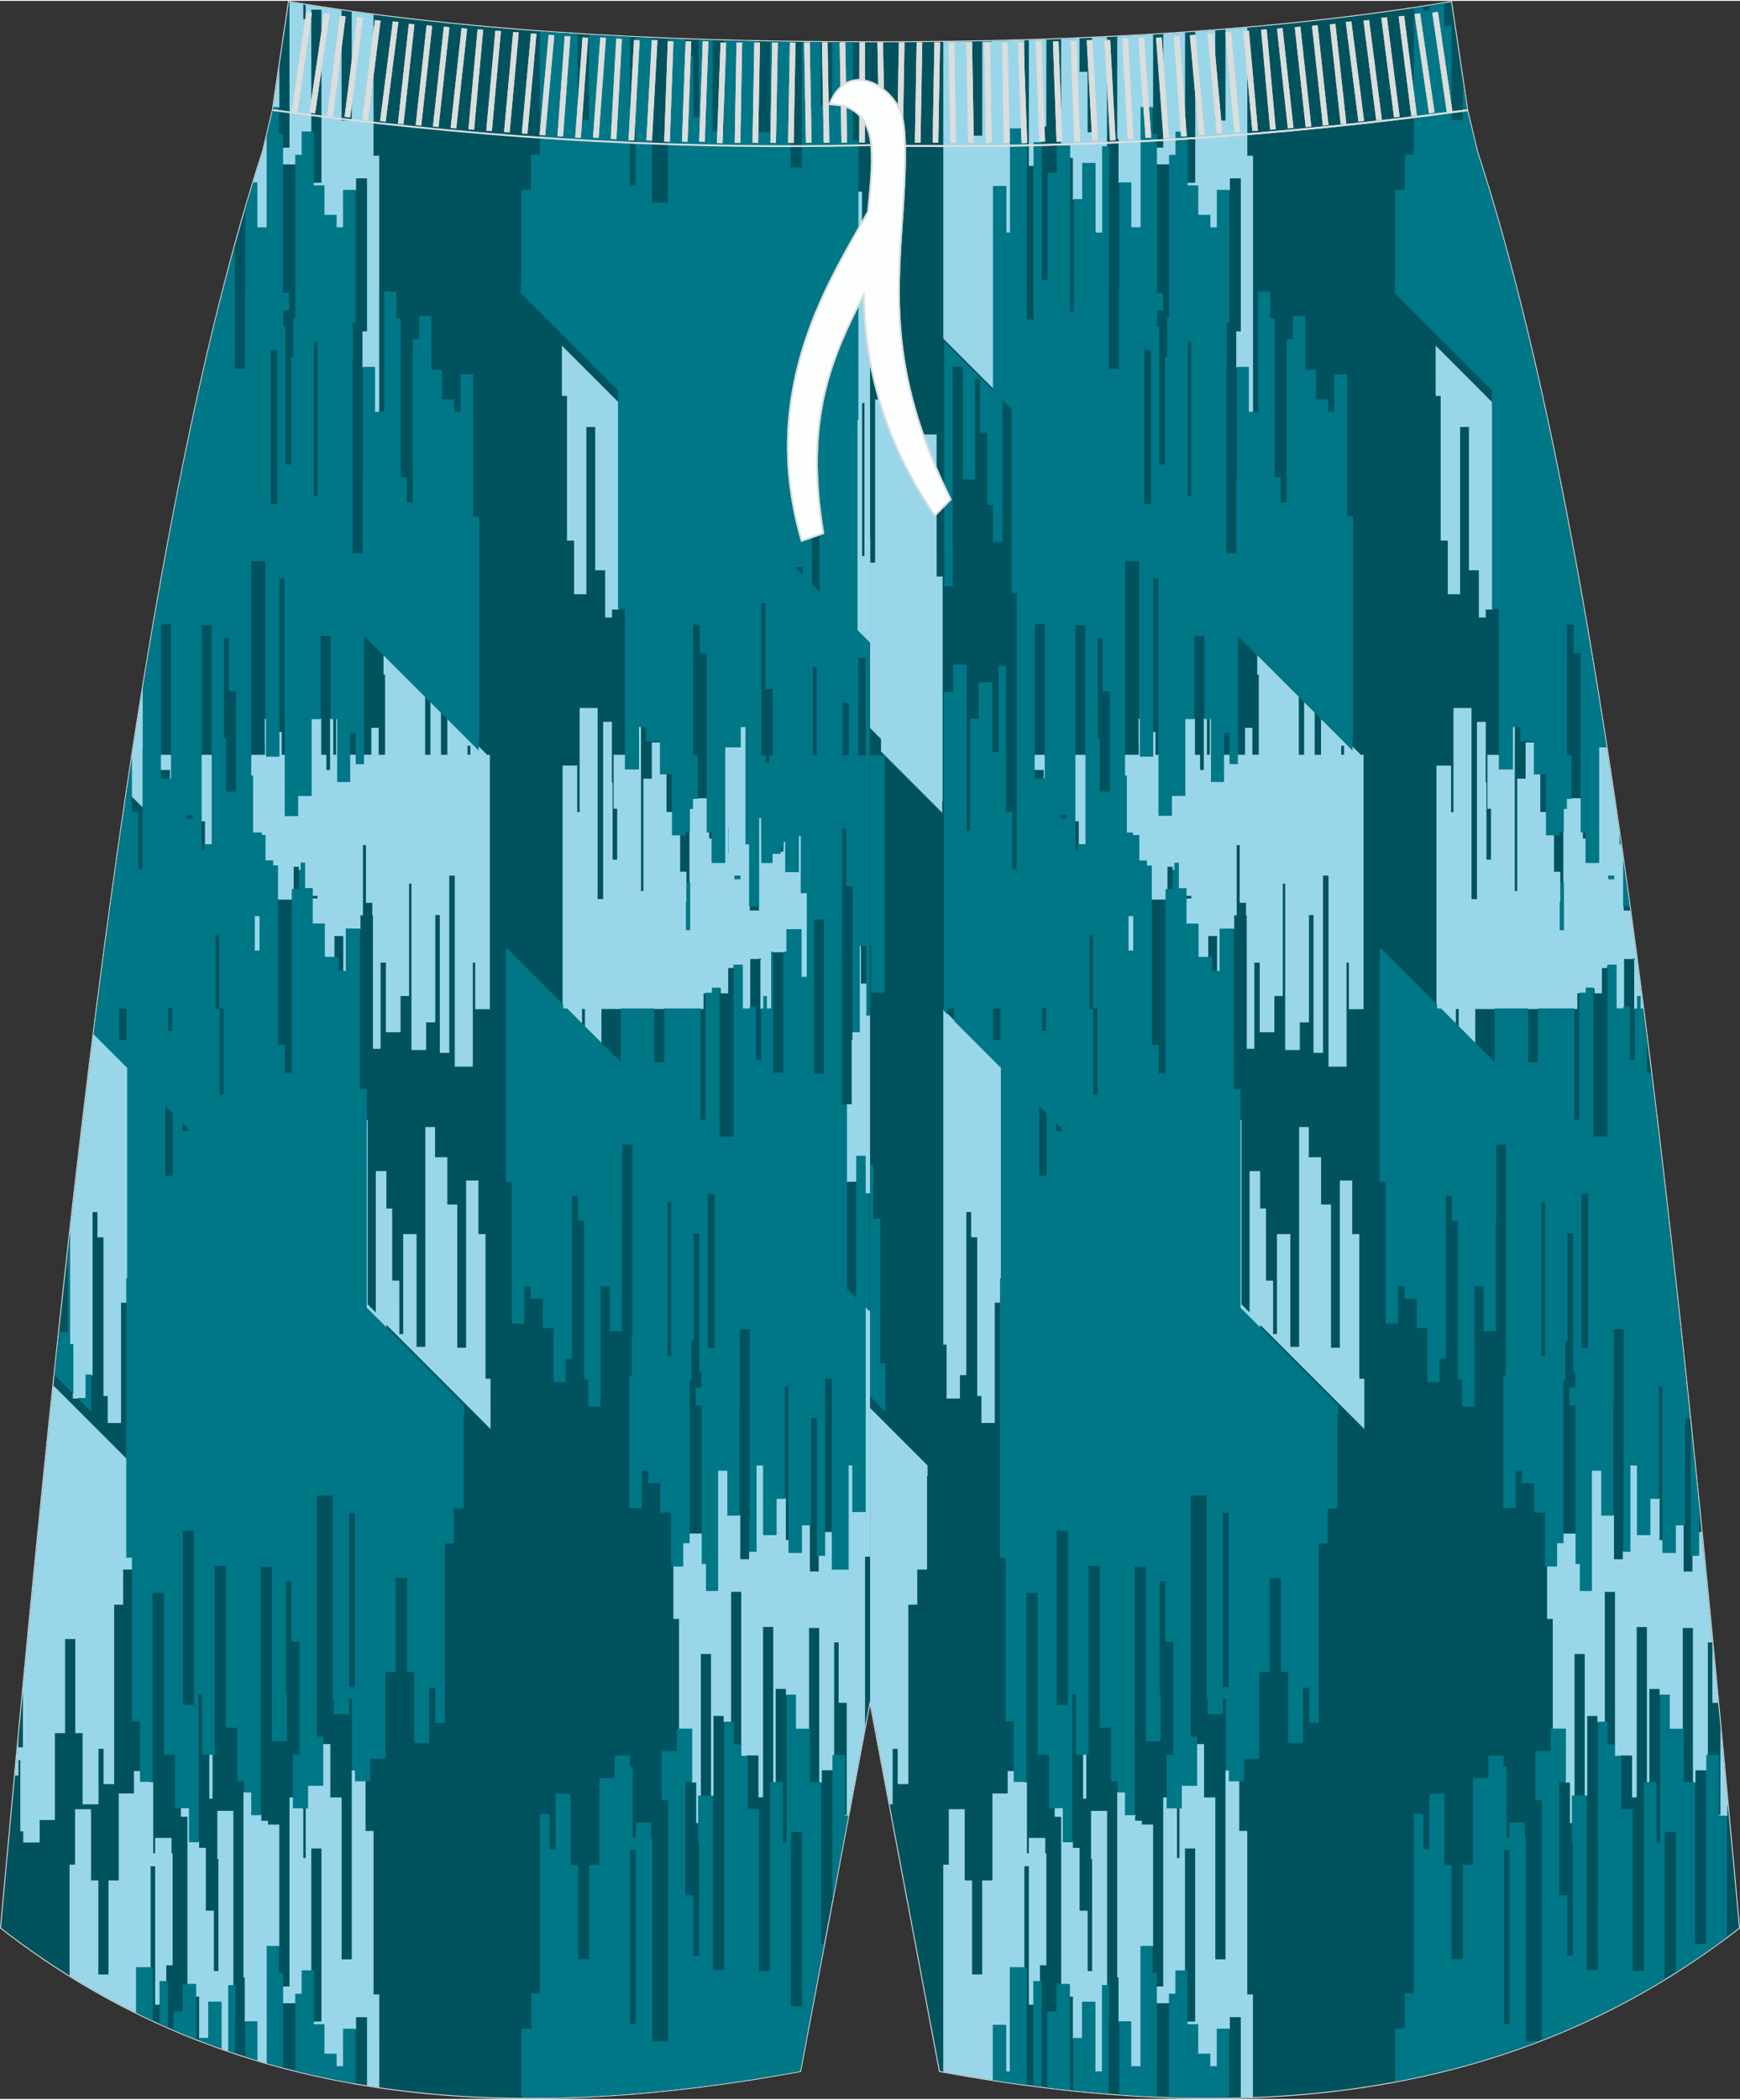
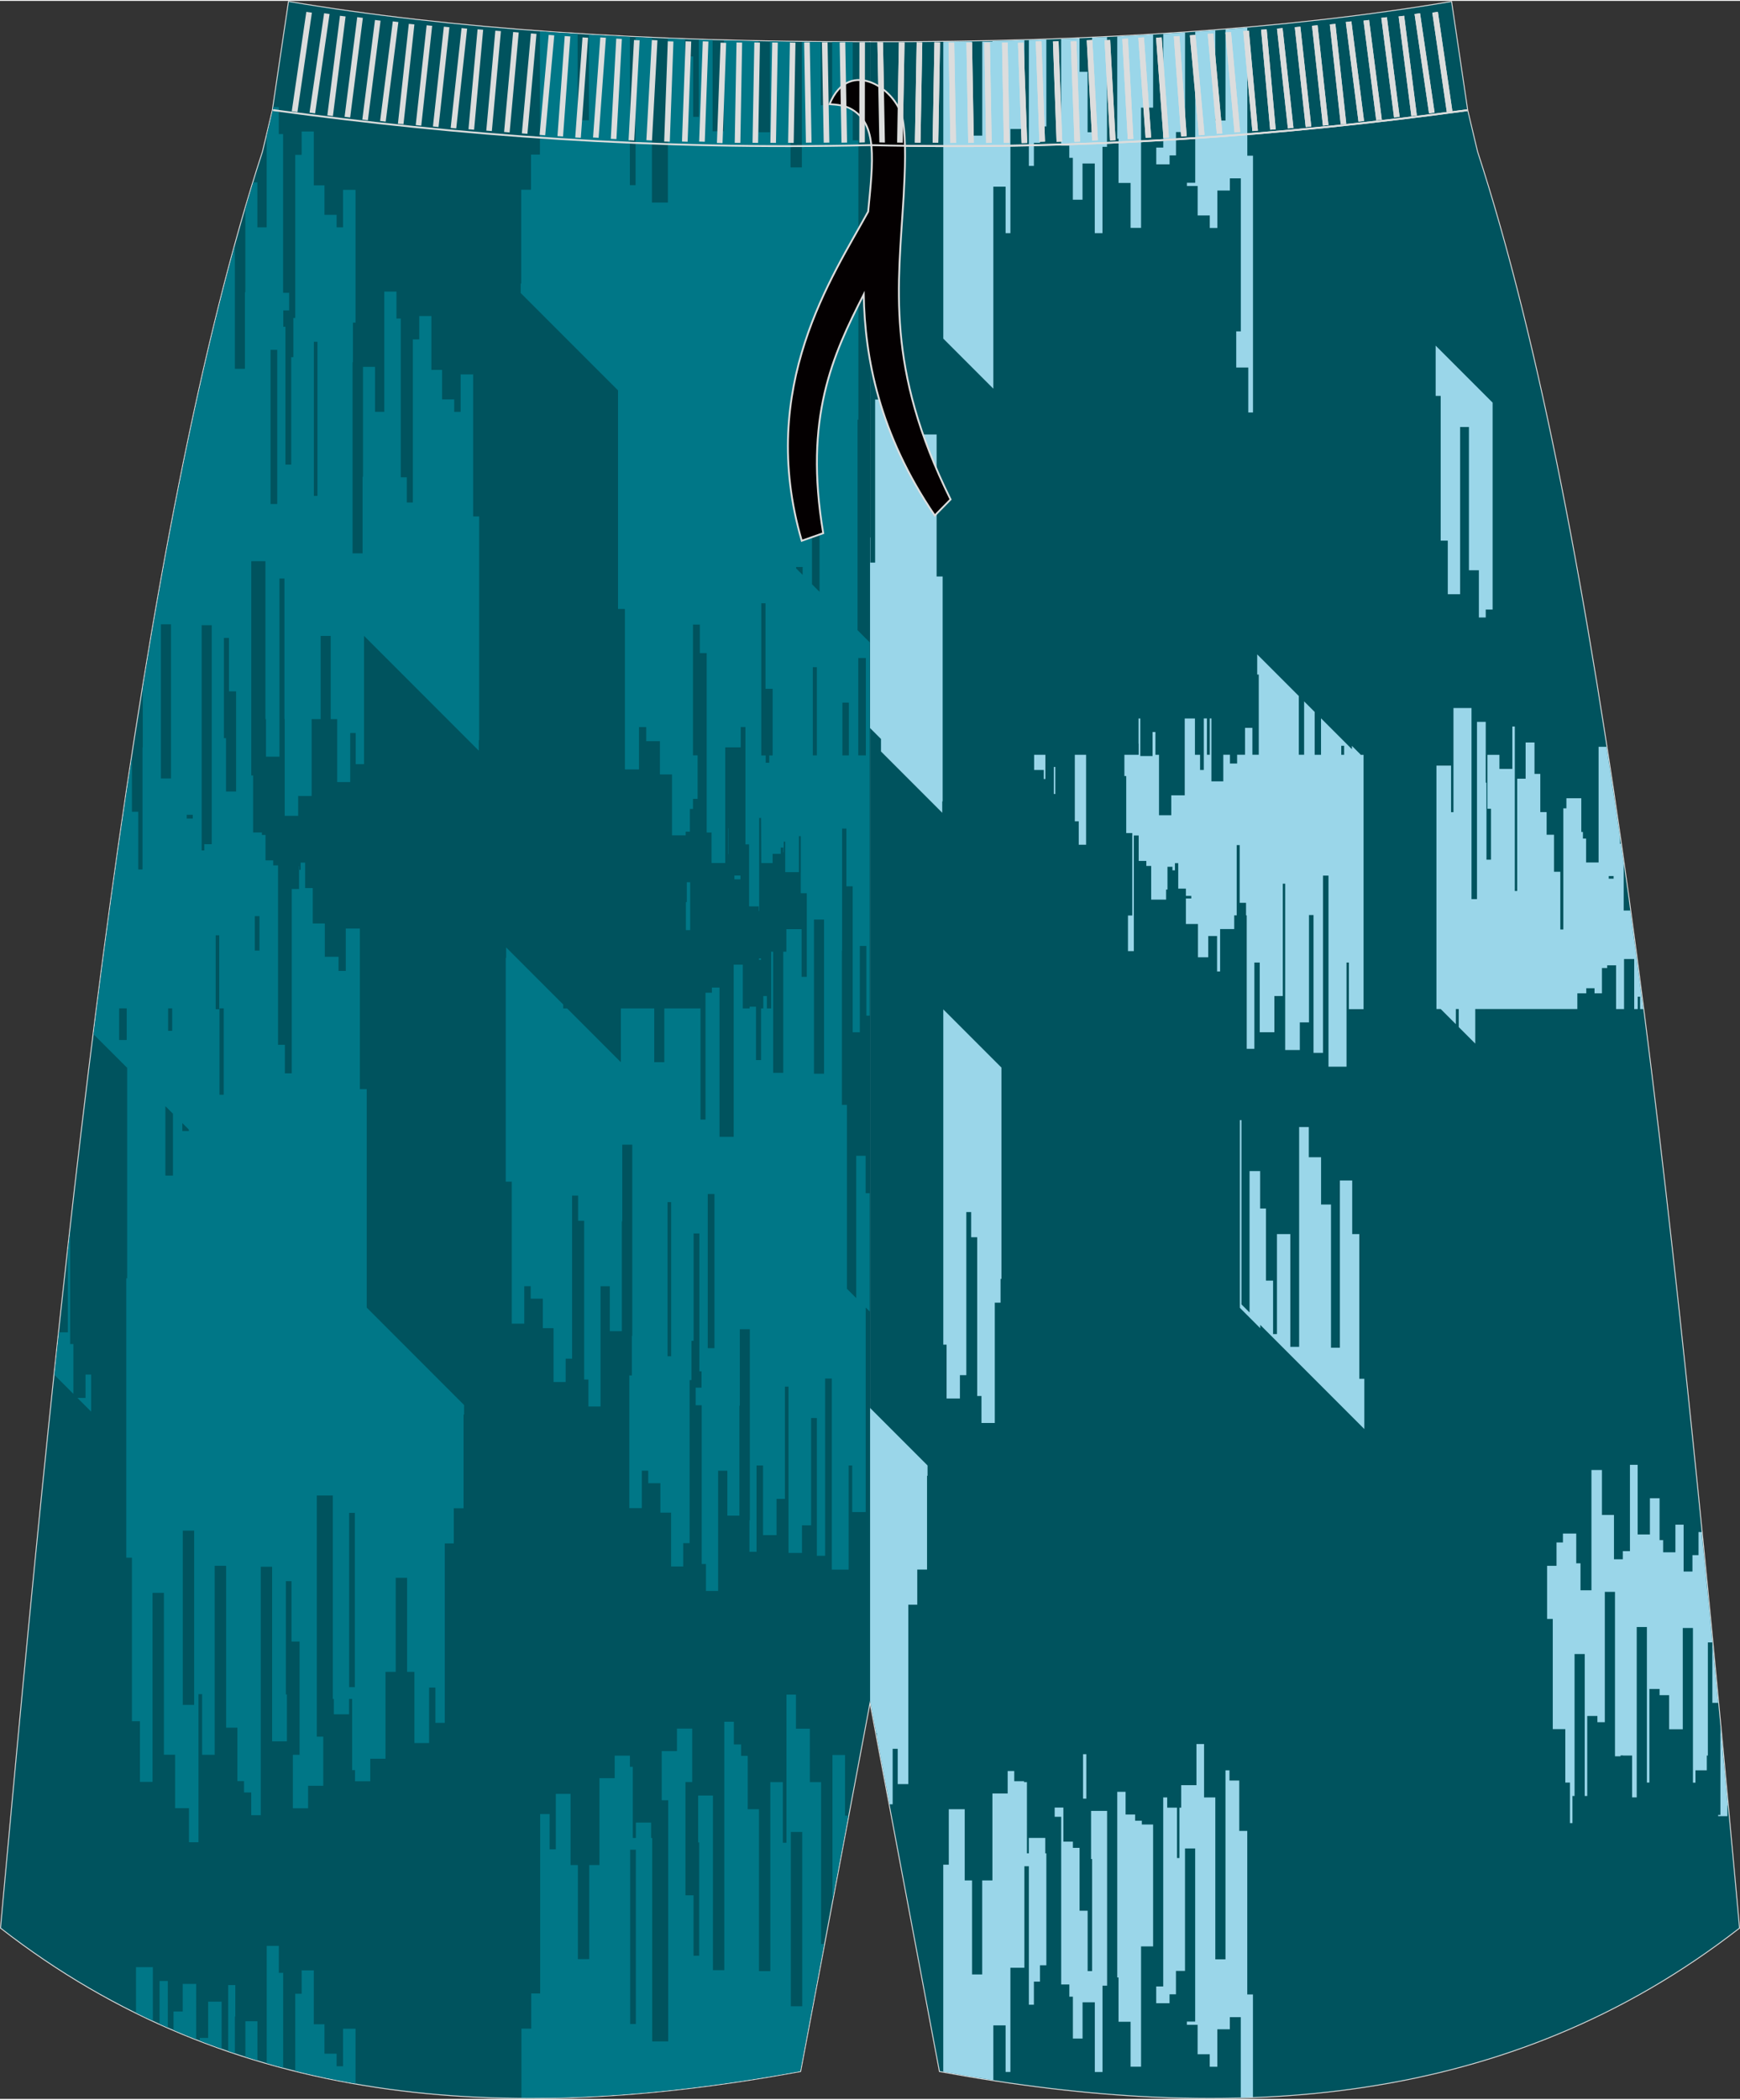
<svg xmlns="http://www.w3.org/2000/svg" version="1.1" id="图层_1" x="0px" y="0px" width="380px" height="458.24px" viewBox="0 0 380.08 457.95" enable-background="new 0 0 380.08 457.95" xml:space="preserve">
  <rect x="0" y="0" width="380.08" height="457.95" fill="#333333" stroke="none" />
  <path fill-rule="evenodd" clip-rule="evenodd" fill="#00535E" stroke="#DCDDDD" stroke-width="0.402" stroke-miterlimit="22.926" d="  M190.05,371.01l15.24,80.87c64.43,11.84,124.39,7.78,174.59-31.27l-0.93-10.21c-13.82-151.26-29.2-294.44-56.29-377.48v-0.01  l-0.17-0.69l-1.98-8.32v-0.01l-3.52-23.65c-35.59,6.03-78.12,8.85-126.94,8.78V371.01z" />
  <path fill-rule="evenodd" clip-rule="evenodd" fill="#00535E" stroke="#DCDDDD" stroke-width="0.402" stroke-miterlimit="22.926" d="  M190.04,371.01l-15.24,80.87c-64.43,11.84-124.39,7.78-174.59-31.27l0.93-10.21c13.81-151.27,29.2-294.45,56.29-377.49V32.9  l0.17-0.69l1.98-8.32v-0.01L63.1,0.23c35.59,6.03,78.12,8.85,126.94,8.78V371.01z" />
  <g>
    <path fill-rule="evenodd" clip-rule="evenodd" fill="#00535E" d="M190.05,371.01l15.24,80.87c64.43,11.84,124.39,7.78,174.59-31.27   l-0.93-10.21c-13.82-151.26-29.2-294.44-56.29-377.48v-0.01l-0.17-0.69l-1.98-8.32v-0.01l-3.52-23.65   c-35.59,6.03-78.12,8.85-126.94,8.78V371.01z" />
    <path fill-rule="evenodd" clip-rule="evenodd" fill="#9AD6E9" d="M190.05,371.01l1.34,7.09h0.12v0.63l2.81,14.91h0.67v-12.11h1.1   v7.7h2.32v-39.16h1.95v-7.67h2.14v-20.47h0.11v-2.25l-12.55-12.55V371.01L190.05,371.01z M206.05,452.02   c3.66,0.67,7.3,1.28,10.93,1.84V441.9h2.68v10.16h1.05v-22.74h3.05v-22.16h0.98v30.23h1.1v-5.04h1.33v-3.57h1.39v-24.44h-0.24   v-3.36h-3.59v3.36h-0.41V388.8h-0.63v-0.2h-2.14v-2.23h-1.44v4.91h-3.33v18.97h-2.23v20.53h-2.22v-20.53h-1.6v-15.54h-3.48v12.11   h-1.21V452.02L206.05,452.02z M271.03,457.65c0.89-0.02,1.78-0.05,2.66-0.09v-22.41h-1.24v-35.7h-1.75v-11h-2.14v-2.23h-0.87v41.26   h-2.22v-35.34h-2.46v-11.66h-1.66v8.98h-3.33v4.91h-0.39v11h-0.53v-11h-2.14v-2.23h-0.87v41.26h-1.53v3.66h2.91v-1.95h1.4v-5.1   h1.98v-26.73h2.22v37.78h-1.81v0.71h2.34v6.43h2.65v2.73h1.66v-8.18h2.73v-2.65h2.39V457.65L271.03,457.65z M377.42,393.9   c-0.54-5.78-1.07-11.55-1.62-17.3v19.35h-0.49v0.29h2.01v-2.34H377.42L377.42,393.9z M375.32,371.49h-1.28v-13.18h-0.98v24.69   h-0.23v3.22h-2.48v2.7h-0.55v-33.76h-2.22v22.1h-2.98v-7.44h-2.09v-1.36h-2.22v20.44h-0.55v-33.96h-2.22v37.19h-1.01v-9.13h-1.99   v-0.03h-0.53v0.19h-1.22v-35.89h-2.22v28.45h-1.62v-1.36h-2.22v17.47h-0.55v-30.99h-2.22v30.99h-0.46v5.92h-0.55v-8.85h-1.01   v-11.67h-2.74v-24.05h-1.24v-11.59h2.06v-5.1h1.4v-1.95h2.91v6.5h0.93v5.89h2.39v-26.25h2.29v9.81h2.63v9.67h1.93v-1.78h1.56   v-18.84h1.68v15.21h2.68v-7.91h2.11v9.14h0.78v2.66h2.68v-6.03h1.79v10.22h1.93v-3.57h1.33v-5.04h0.67   C372.93,346.54,374.13,358.97,375.32,371.49L375.32,371.49z M358.94,220.04c-0.93-7.26-1.87-14.42-2.84-21.49h-1.43v-10.33   c-0.2-1.41-0.4-2.83-0.6-4.23h-0.2v-1.36c-0.97-6.7-1.95-13.31-2.96-19.81h-1.72v25.24h-2.73v-5.22h-0.69v-1.44h-0.36v-7.35h-3.25   v2.2h-0.67v26.44h-0.66v-12.6h-1.38v-8.08h-1.61v-4.94h-1.38v-8.34h-1.27v-6.86h-1.94v7.91h-1.84v24.51h-0.52l0-35.9h-0.54v9.25   h-2.82v-3.07h-2.62v11.77h0.78v11.11h-0.99v-16.81h-0.16v-13.27h-1.91v38.69h-1.2v-41.71h-3.94v22.74h-0.52v-10.17h-3.2v53.13h0.93   l3.31,3.31v-3.31h0.63v3.94l3.61,3.61v-7.55h22.3v-3.42h1.95v-1.12h1.8v1.12h1.62v-5.53h1.15v-0.59h1.94v9.55h1.74v-10.92h2.22   v10.92h0.77v-2.7h0.52v2.7H358.94L358.94,220.04z M272.45,5.83c-1.58,0.14-3.16,0.27-4.76,0.4v19.89h-2.22V6.41   c-1.46,0.11-2.92,0.22-4.39,0.33V39.7h-1.81v0.71h2.34v6.43h2.65v2.73h1.66v-8.18h2.73v-2.65h2.39v33.39h-1v7.9h2.63v9.81h1.03   V33.79h-1.24V5.83L272.45,5.83z M258.86,6.89c-1.58,0.11-3.16,0.21-4.76,0.31v24.82h-1.53v3.66h2.91v-1.95h1.4v-5.1h1.98V6.89   L258.86,6.89z M251.88,7.34c-2.59,0.16-5.2,0.3-7.83,0.43v22.3h0.28v9.67h2.63v9.81h2.29V23.3h2.63V7.34L251.88,7.34z M241.82,7.89   c-1.08,0.05-2.17,0.1-3.27,0.15v20.63h-0.98V15.49h-1.76V8.16c-1.33,0.06-2.67,0.11-4.02,0.16v23.28h1.78v2.66h0.78v9.14h2.11   v-7.91h2.68V50.7h1.68V31.86h0.99V7.89L241.82,7.89z M228.57,8.43c-1.27,0.04-2.55,0.08-3.83,0.12v27.47h1.1v-5.04h1.33v-3.57h1.39   V8.43L228.57,8.43z M223.76,8.58c-2.31,0.07-4.63,0.13-6.97,0.18v0.12h-2.23v20.53h-2.22V8.88h-1.6v0   c-1.56,0.03-3.12,0.05-4.69,0.07v64.77l10.93,10.93v-44.1h2.68V50.7h1.05V27.96h3.05V8.58L223.76,8.58z M190.05,117.11v41.61   l2.39,2.39v2.72l13.38,13.38v-2.47h0.09v-49.1h-1.32v-31h-2.99v8.18h-1.14v-2.73h-2.65v-6.43h-2.34V81.91h-2.91v5.1h-1.4v35.6   h-1.06v-5.5H190.05L190.05,117.11z M230.2,173.11v-5.9h0.32v5.9H230.2L230.2,173.11z M228,167.87h-2.11v-3.31h2.46v5.29H228V167.87   L228,167.87z M314.7,86.22h-1.1V75.25l12.44,12.44v45.16h-1.5v1.74h-1.5v-10.31h-2.17V93.01h-1.93v36.5h-2.69v-11.7h-1.55V86.22   L314.7,86.22z M247.33,199.65v-18h-1.32V169.2h-0.4v-4.64h3.12v-2.43h-0.03v-5.5h0.38v8.2h2.68v-5.24h0.63v4.97h0.78v13.19h2.68   v-4.34h2.94v-16.78h2.23v7.93h1.12v3.31h0.81v-11.25h0.69v7.93h0.62v-7.93h0.36v13.74h2.59v-5.81h1.46v1.91h1.56v-1.91h1.73v-5.87   h1.61v5.87h1.39v-17.51h-0.34v-4.4l9.09,9.09v12.82h1.16V152.9l2.3,2.3v9.36h1.39v-7.97l6.75,6.75v-0.73l1.89,1.89v0.07h0.65v55.51   h-3.2V209.9h-0.52v22.74h-3.94v-41.71h-1.2v38.69h-2.07v-30.08h-0.99v23.43h-2v6.03h-3.2V192.7h-0.52v24.51h-1.84v7.91h-3.2V209.9   H274v18.84h-1.67v-29.13h-0.15v-2.74h-1.38v-12.6h-0.66v15.34h-0.54v2.99h-3.08v9.25h-0.67v-7.73h-1.93v4.64h-2.24v-7.27h-2.64   v-5.57h1.18v-0.56h-1.18v-1.59h-1.67v-5.56h-0.72v1.57h-0.55v-0.77h-1.08v4.96h-0.3v2.2h-3.26v-7.35h-1.06v-1.09h-1.67v-5.56h-1.06   v25.24h-1.28v-7.77H247.33L247.33,199.65z M296.92,300.76h1.1v10.97l-22.74-22.74v0.73l-4.45-4.45v-40.97h0.35v40.22l1.77,1.77   v-30.87h2.31v8.17h1.27v15.74h1.56V291h0.84v-21.82h2.92v24.61h1.93v-47.97h2.11v6.58h2.68v10.32h2.17v31.26h1.94v-36.5h2.69v11.7   h1.55V300.76L296.92,300.76z M235.63,179.08h-0.85v-14.52h2.46v19.63h-1.6V179.08L235.63,179.08z M237.29,382.7v9.7h-0.71v-9.7   H237.29L237.29,382.7z M240.83,433.23v18.84h-1.68v-15.21h-2.68v7.91h-2.11v-9.14h-0.78v-2.66h-1.78v-36.6h-1.42v-2.02h1.9v7.44   h2.08v1.36h1.46v13.72h1.76v13.18h0.98v-24.46h-0.23v-10.51h3.5v38.15H240.83L240.83,433.23z M246.96,441.11h-2.63v-9.67h-0.28   v-40.53h1.82v4.96h2.08v1.36h1.47v0.82h2.46v26.61h-2.63v26.26h-2.29V441.11L246.96,441.11z M206.76,293.31h-0.71v-73.18l12.7,12.7   v46.13h-0.19v5.19h-1.26v26.26h-2.91v-5.89h-0.93v-34.65h-1.32v-5.5h-1.06v35.6h-1.4v5.1h-2.91V293.31L206.76,293.31z    M351.41,191.03h1.06v0.57h-1.06V191.03L351.41,191.03z M292.98,162.59v1.97h0.63v-1.97H292.98z" />
-     <path fill-rule="evenodd" clip-rule="evenodd" fill="#007787" d="M216.85,453.84c2.48,0.38,4.95,0.74,7.41,1.07V429.2h-3.68v22.74   h-0.78v-10.17h-2.94V453.84L216.85,453.84z M225.71,455.1c0.6,0.08,1.21,0.15,1.81,0.23v-23.11h-1.81V455.1L225.71,455.1z    M228.77,455.49c1.65,0.2,3.3,0.39,4.94,0.56v-23.21h-2.94v6.03h-2V455.49L228.77,455.49z M234.49,456.13   c2.57,0.27,5.13,0.5,7.68,0.7v-16.86h0.09v-6.87h-1.56v18.84h-1.42v-15.21h-2.94v7.91h-1.84V456.13L234.49,456.13z M244.46,457.01   c2.76,0.2,5.51,0.36,8.24,0.48v-27.06h-0.93v-5.89h-2.65v26.26h-2.02v-9.81h-2.63V457.01L244.46,457.01z M255.35,457.59   c4.42,0.15,8.81,0.19,13.16,0.12v-15.09h-2.73v8.18h-1.4v-2.73h-2.65v-6.43h-2.34v-11.76h-2.65l0,5.1h-1.4V457.59L255.35,457.59z    M304.76,454.17c10.7-2,21.16-4.89,31.33-8.79h-2.78v-44.4h-0.24v-3.36h-3.33v3.36h-0.67v-15.54h-0.63v-2.43h-3.33v4.91h-3.33   v18.97h-2.23v20.53h-2.48v-20.53h-1.6v-15.54h-3.22v12.11h-1.36v-7.7h-2.06v39.16h-1.95v7.67h-2.14V454.17L304.76,454.17z    M336.81,445.11v-52.36h-1.42v-10.73h3.33v-4.91h3.33v11.67h-1.47v24.72h1.76v13.18h1.24v-24.72h-0.23v-10.24h3.23v38.11h2.48   v-54.22h2.08v4.96h1.58v2.48h1.45v11.66h2.46v35.34h2.48v-41.26h2.75v13.23h0.79V369.7h2.09v7.44h3.03v11.66h2.46v35.34h2.48   v-41.26h2.75v13.23h1.75v26.54c-3.65,2.73-7.36,5.28-11.11,7.66v-30.63h-2.48v32.18C354.92,437.16,345.98,441.54,336.81,445.11   L336.81,445.11z M371.16,328.83c-0.6-5.93-1.2-11.84-1.81-17.71v28.28h1.81V328.83L371.16,328.83z M369.17,309.32   c-2.68-25.84-5.49-51.06-8.48-75.34h-0.93v-7.45c-0.28-2.21-0.56-4.42-0.84-6.62h-0.54v-2.7h-0.78v2.7h-0.49v11.28h-1.1v-11.66   h-1.4v0.38h-1.48v-9.55h-2v37.58h-3.09v-32.58h-1.67v1.12h-1.39v27.69h-1.1v-24.26h-7.9v11.74h-2.2v-11.74h-7.28v11.74   l-11.74-11.74h-0.85v-0.85l-12.47-12.47v2.29h-0.09v48.84h1.32v31h2.73v-8.18h1.4v2.73h2.65v6.43h2.34v11.76h2.65v-5.1h1.4v-35.6   h1.32v5.5h1.32v34.65h0.93v5.89h2.65v-26.25h2.02v9.81h2.63v-23.98h0.09v-16.72H329v41.71h-0.09v8.65h-0.55V329h2.73v-8.18h1.4   v2.73h2.65v6.43h2.34v11.76h2.65v-5.1h1.4v-35.6h0.4v-8.56h0.47v-23.43h1.25v30.08h0.47v3.57h-1.28v3.84h1.32v34.65h0.93v5.89h2.65   v-26.25h2.03v9.81h2.63v-23.98h0.09v-16.72h2.19v41.71h-0.09v6.87h1.56v-18.84h1.42v15.21h2.94v-7.91h1.84v-24.51h0.78v36.31h2.94   v-6.03h2v-23.43H369.17L369.17,309.32z M355.98,197.67c-0.48-3.47-0.96-6.92-1.44-10.34v10.34H355.98L355.98,197.67z    M354.09,184.13c-0.11-0.8-0.23-1.59-0.34-2.38v2.38H354.09L354.09,184.13z M350.93,162.95c-7.91-51.16-17.1-95.73-28.29-130.03   v-0.01l-0.17-0.69l-1.98-8.32v-0.01l-0.93-6.23v8.39h-2.48V5.52h-1.6V0.49c-1.07,0.18-2.14,0.35-3.22,0.52V2.1h-1.36V1.23   c-0.68,0.11-1.37,0.21-2.06,0.32v32.01h-1.95v7.67h-2.14V61.7h-0.11v2.07l13.7,13.7c2.51,2.51,5.01,5.03,7.52,7.53l0.04,0.04v47.68   h1.5v35.04h3.08v-9.25h1.58v3.08h2.99v7.26h2.64v13.29h2.99v-0.8h0.92v-4.96h0.67v-2.2h1.01v-9.5h-1.01v-28.54h1.5v6.22h1.5v39.17   h1.06v6.65h2.99v-25.24H350.93L350.93,162.95z M190.05,164.69v41.6h0.24v10.17h2.94v-51.76H190.05L190.05,164.69z M190.05,254.12   v50.47l3.34,3.34V297.4h-1.1v-31.58h-1.55v-11.7H190.05L190.05,254.12z M219.69,145.12h-1.56v18.84h-1.42v-15.21h-2.94v7.91h-1.84   v24.51h-0.78v-36.31h-2.94v6.03h-2v23.43h-0.02v46.13l0.81,0.81v-1.34h1.42v2.76l10.21,10.21v45.95h-0.19v60.98h1.24v35.7h1.75   v13.23h2.75v-41.26h2.48v35.34h2.46v11.66h3.03v7.44h2.08l0-2.72v-29.6h0.79v13.23h2.75v-41.26h2.48v35.34h2.46v11.66h1.45v2.48   h1.58v4.96h2.08l0-54.22h2.48v38.11h3.23v-10.24h-0.23v-24.72h1.24v13.18h1.76v24.72h-1.47v11.67h3.33v-4.91h3.33v-10.73h-1.42   v-52.63h3.49v44.4h0.24v3.36h3.33v-3.36h0.67v15.54h0.63v2.43h3.33v-4.91h3.33v-18.97h2.23v-20.53h2.48v20.53h1.6v15.54h3.22   v-12.11h1.36v7.7h2.06v-39.16h1.95v-7.67h2.14v-20.47h0.11v-2.07l-21.26-21.25v-47.7h-1.5v-35.04h-3.08v9.25h-1.59v-3.08h-2.99   v-7.27h-2.64v-7.73h-1.67v-5.56h-0.98v1.57h-0.29v-0.77h-0.06v4.96h-1.58v40.24h-1.5v-6.22h-1.5v-39.17h-1.06v-1.1h-1.67v-5.56   h-1.4v-0.53h-1.32v-12.45h-0.4V122.3h3.09v34.46h0.12v8.2h2.94v-38.89h1.1v30.69h0.05v21.12h2.94v-4.34h2.94v-16.78h1.97v-18.16   h2.2v18.16h1.42v13.74h2.85v-10.71h1.2v6.81h1.82v-28.01l25.06,25.06v-2.29h0.09v-48.84h-1.32v-31h-2.73v8.18h-1.4v-2.73h-2.65   v-6.43h-2.34V68.8h-2.65v5.1h-1.4v35.6h-1.32v-5.5h-1.32V69.34h-0.93v-5.89h-2.65V89.7h-2.03v-9.81h-2.63v23.98h-0.09v16.72h-2.19   V78.88h0.09v-8.65h0.55V41.25h-2.73v8.18h-1.4V46.7h-2.65v-6.43h-2.34V28.52h-2.65l0,5.1h-1.4v35.6h-0.41v8.56h-0.47v23.43h-1.25   V71.12h-0.47v-3.57h1.28v-3.84h-1.32V29.06h-0.93v-5.89h-2.65v26.25h-2.02v-9.81h-2.63V63.6h-0.09v16.72h-2.19V38.6h0.09v-6.87   h-1.56v18.84h-1.42V35.36h-2.94v7.91h-1.84v24.51h-0.78V31.46h-2.94v6.03h-2v23.43h-1.25V30.85h-1.81v38.69h-1.46V27.83h-3.68   v22.74h-0.78V40.4h-2.94v44.65l-10.66-10.67v46.82h0.05v6.58h1.84V79.82h2.2v24.61h2.66V82.6h1.1v11.66h1.56V110h1.27v8.17h2.05   V87.12l2.03,2.03v40.14h1.1v33.65h-0.05v26.64h-0.92l0-12.6h-1.38V145.12L219.69,145.12z M247.54,199.78v7.51h-1.02v-7.51H247.54   L247.54,199.78z M260.2,108.05h-0.78V74.4h0.78V108.05L260.2,108.05z M249.96,76.17h1.46v33.65h-1.46V76.17L249.96,76.17z    M240.23,160.92h-0.46v-21.87h1.1v11.66h1.56v21.87h-2.2V160.92L240.23,160.92z M228.21,169.73h-2.2v-33.65h2.2V169.73   L228.21,169.73z M231.65,178.48v-0.83h1.32v0.83H231.65L231.65,178.48z M235.48,184.07v1.37h-0.57v-49.17h2.2v47.8H235.48   L235.48,184.07z M218.54,226.81h-1.65v-6.9h1.65V226.81L218.54,226.81z M238.76,203.96v16.13h-0.78v-16.13H238.76L238.76,203.96z    M238.81,219.91h0.92v18.85h-0.92V219.91L238.81,219.91z M233.27,333.9v38.04h-2.48V333.9H233.27L233.27,333.9z M230.69,244.95   l1.42,1.42v0.31h-1.42V244.95L230.69,244.95z M228.64,242.91v13.5H227v-15.15L228.64,242.91L228.64,242.91z M228.47,224.81h-0.88   v-4.9h0.88V224.81L228.47,224.81z M267.13,368.07v-38.04h1.24v38.04H267.13L267.13,368.07z M336.68,262.19h0.78v33.65h-0.78V262.19   L336.68,262.19z M345.46,260.43h1.46v33.65h-1.46V260.43L345.46,260.43z M352.6,190.91h-1.32v0.83h1.32V190.91L352.6,190.91z    M340.7,196.71v6.13h0.93v-10.46h-0.74v4.34H340.7L340.7,196.71z M356.65,209.33v-0.34h0.44v0.34H356.65L356.65,209.33z    M328.51,441.59v-38.04h1.24v38.04H328.51z" />
  </g>
  <g>
    <path fill-rule="evenodd" clip-rule="evenodd" fill="#00535E" d="M190.04,371.01l-15.24,80.87   c-64.43,11.84-124.39,7.78-174.59-31.27l0.93-10.21c13.81-151.27,29.2-294.45,56.29-377.49V32.9l0.17-0.69l1.98-8.32v-0.01   L63.1,0.23c35.59,6.03,78.12,8.85,126.94,8.78V371.01z" />
-     <path fill-rule="evenodd" clip-rule="evenodd" fill="#9AD6E9" d="M188.96,376.73l-3.67,19.5h-0.83v-0.29h0.49v-24.46h-1.76v-13.18   h-0.98v24.69h-0.23v3.22h-2.48v2.7h-0.55v-33.76h-2.22v22.1h-2.98v-7.44h-2.08v-1.36h-2.22v20.44h-0.55v-33.96h-2.22v37.19h-1.01   v-9.13h-2v-0.03h-0.53v0.19h-1.22v-35.89h-2.22v28.45h-1.62v-1.36h-2.22v17.47h-0.55v-30.99h-2.22v30.99h-0.46v5.92h-0.55v-8.85   h-1.01v-11.67h-2.74v-24.05h-1.24v-11.59h2.06v-5.1h1.4v-1.95h2.91v6.5h0.93v5.89h2.39v-26.25h2.29v9.81h2.63v9.67h1.93v-1.78h1.56   v-18.84h1.68v15.21h2.68v-7.91h2.11v9.14h0.78v2.66h2.68v-6.03h1.79v10.22h1.93v-3.57h1.33v-5.04h1.72v8.06h3.42v-22.74h1.05v10.17   h2.68v-44.84l1,1v53.74h-1.08V376.73L188.96,376.73z M82.83,455.43c-0.89-0.13-1.78-0.27-2.66-0.41V440.1h-2.39v2.65h-2.73v8.18   h-1.66v-2.73h-2.65v-6.43H68.4v-0.71h1.81v-37.78H68v26.73h-1.98v5.1h-1.4v1.95h-2.91v-3.66h1.53v-41.26h0.87v2.23h2.14v11h0.53   v-11h0.39v-4.91h3.33v-8.98h1.66v11.66h2.46v35.34h2.22v-41.26h0.87v2.23h2.14v11h1.75v35.7h1.24V455.43L82.83,455.43z    M58.38,450.19c-0.76-0.22-1.53-0.44-2.29-0.67v-8.4h-2.63v-9.67h-0.28v-40.53H55v4.96h2.08v1.36h1.47v0.82h2.46v26.61h-2.63   V450.19L58.38,450.19z M49.97,447.55c-0.56-0.19-1.12-0.39-1.68-0.59v-10.11h-2.68v7.91H43.5v-9.14h-0.78v-2.66h-1.78v-36.6h-1.42   v-2.02h1.9v7.44h2.08v1.36h1.46v13.72h1.76v13.18h0.98v-24.46h-0.23v-10.51h3.5v38.15h-0.99V447.55L49.97,447.55z M29.84,439.21   c-4.96-2.44-9.85-5.15-14.65-8.15v-24.24h1.21v-12.11h3.48v15.54h1.6v20.53h2.22v-20.53h2.23v-18.97h3.33v-4.91h1.44v2.23h2.14v0.2   h0.63v15.54h0.41v-3.36h3.59v3.36h0.24v24.44h-1.39v3.57h-1.33v5.04h-1.1v-30.23H32.9v22.16h-3.06V439.21L29.84,439.21z    M3.27,387.37h0.76v-3.36h0.41v15.54h0.63v2.43h3.59v-4.91h3.33V378.1h2.23v-20.53h2.22v20.53h1.6v15.54h3.48v-12.11h1.1v7.7h2.32   v-39.16h1.95v-7.67h2.07v-2.72H27.7v-21.42l-16.05-16.05c-2.3,21.82-4.5,44.11-6.65,66.7v12.28H4.02v-1.9L3.27,387.37L3.27,387.37z    M15.19,269.69c1.7-15.07,3.45-29.85,5.27-44.29l7.44,7.44v46.13H27.7v5.19h-1.26v26.26h-2.91v-5.89H22.6v-34.65h-1.32v-5.5h-1.06   v35.6h-1.4v5.1H15.9v-11.76h-0.71V269.69L15.19,269.69z M28.69,165.86c0.86-5.6,1.73-11.11,2.61-16.55v13.77h-0.05v13.06   l-2.57-2.57V165.86L28.69,165.86z M55.28,39.74c0.71-2.32,1.43-4.6,2.15-6.83V32.9l0.17-0.69l0.78-3.27v20.62H56.1v-9.81H55.28   L55.28,39.74z M59.67,23.3l1.35-9.05v9.05H59.67L59.67,23.3z M63.24,0.26c1,0.17,2,0.34,3.01,0.5V4h0.53V0.84   c2.58,0.42,5.19,0.81,7.83,1.2v24.08h2.22V2.35C78.4,2.57,79.99,2.79,81.59,3v30.79h1.24v56.05H81.8v-9.81h-2.63v-7.9h1V38.73   h-2.39v2.65h-2.73v8.18h-1.66v-2.73h-2.65V40.4H68.4V39.7h1.81V1.92H68v26.73h-1.98v5.1h-1.4v1.95h-2.91v-3.66h1.53V0.26   L63.24,0.26z M190.04,53.39v86.8l-2.78-2.78V91.28h0.19V41.64h0.85v11.76H190.04L190.04,53.39z M190.04,221.37v39.01h-1.02v-8.17   h-1.79v5.55h-2.29v-16.93h1.1v-14.04h0.16V225h1.56v-18.84h0.3v8.34h1.38v6.86H190.04L190.04,221.37z M39.33,173.11v-5.9h0.32v5.9   H39.33L39.33,173.11z M37.14,167.87h-2.12v-3.31h2.46v5.29h-0.34V167.87L37.14,167.87z M44.77,179.08h-0.85v-14.52h2.46v19.63h-1.6   V179.08L44.77,179.08z M166.41,188.06h2.22v-2.01h1.77v-0.35h0.66v-2.31h0.58v6.65h2.73v-8.1h0.27v0.25h0.4v12.45h1.32v18.52h-0.94   v6.88h-0.45v-17.29h-3.06v4.91h-3.33v12.39h-1.19v-2.7h-0.52v2.7h-0.77v-10.92h-2.22v10.92h-1.74v-9.55h-1.93v0.59h-1.15v5.53   h-1.62v-1.12h-1.8v1.12h-1.96v3.42h-22.3v7.55l-3.61-3.61v-3.94h-0.63v3.31l-3.32-3.31h-0.93v-53.13h3.2v10.17h0.52v-22.74h3.94   v41.71h1.2v-38.69h1.91v13.27h0.16v16.81h0.99v-11.11h-0.78v-11.77h2.63v3.07h2.82v-9.25h0.54v35.9h0.52v-24.51h1.84v-7.91h1.94   v6.86h1.27v8.34h1.38v4.94h1.6v8.08h1.38v12.6h0.66v-26.44h0.67v-2.2h3.26v7.35h0.36v1.44h0.69v5.22h2.73v-25.24h3.38v-4.44h1.29   v25.61h0.8v14.56h1.93v-20.32h0.67L166.41,188.06L166.41,188.06z M123.84,86.22h-1.1V75.25l12.44,12.44v45.16h-1.5v1.74h-1.49   v-10.31h-2.17V93.01h-1.93v36.5h-2.69v-11.7h-1.55V86.22L123.84,86.22z M56.47,199.65v-18h-1.32V169.2h-0.4v-4.64h3.12v-2.43h-0.03   v-5.5h0.38v8.2h2.68v-5.24h0.63v4.97h0.78v13.35H65v-4.5h2.94v-16.78h2.23v7.93h1.12v3.31h0.81v-11.25h0.69v7.93h0.62v-7.93h0.36   v13.74h2.59v-5.81h1.46v1.91h1.56v-1.91h1.73v-5.87h1.61v5.87h1.39v-17.51h-0.34v-4.4l9.09,9.09v12.82h1.16V152.9l2.3,2.3v9.36   h1.39v-7.97l6.75,6.75v-0.73l1.89,1.89v0.07h0.65v55.51h-3.2V209.9h-0.52v22.74h-3.94v-41.71h-1.2v38.69h-2.07v-30.08h-0.99v23.43   h-2v6.03h-3.2V192.7h-0.52v24.51H87.5v7.91h-3.2V209.9h-1.16v18.84h-1.67v-29.13h-0.15v-2.74h-1.38v-12.6h-0.66v15.34h-0.54v2.99   h-3.08v9.25h-0.67v-7.73h-1.93v4.64h-2.24v-7.27h-2.64v-5.57h1.18v-0.56h-1.18v-1.59H66.5v-5.56h-0.72v1.57h-0.55v-0.77h-1.08v4.96   h-0.3v2.2H60.6v-7.35h-1.06v-1.09h-1.67v-5.56h-1.06v25.24h-1.28v-7.77H56.47L56.47,199.65z M80.32,284.52l1.77,1.77v-30.87h2.31   v8.17h1.27v15.74h1.56V291h0.84v-21.82h2.92v24.61h1.93v-47.97h2.11v6.58h2.68v10.32h2.17v31.26h1.93v-36.5h2.69v11.7h1.55v31.58   h1.1v10.97l-22.74-22.74v0.73l-4.45-4.45v-40.97h0.35V284.52L80.32,284.52z M46.43,382.7v9.7h-0.71v-9.7H46.43L46.43,382.7z    M160.55,191.03v0.57h1.06v-0.57H160.55L160.55,191.03z M188.31,121.17h0.52V87.78h-0.52V121.17L188.31,121.17z M102.12,162.59   v1.97h0.63v-1.97H102.12z" />
    <path fill-rule="evenodd" clip-rule="evenodd" fill="#007787" d="M166.29,188.19h2.48v-2.01h1.77v-1.37h0.57v1.02h0.09v-2.31h0.32   v6.65h2.99v-7.85h0.4v12.45h1.32v18.26h-1.13v-10.41h-3.33v4.91h-0.68v26.45h-2.2v-26.45h-0.45v12.39h-0.93v-2.7h-0.78v2.7h-0.49   v11.28h-1.1v-11.66h-1.4v0.38h-1.48v-9.55h-2v37.58h-3.09v-32.58h-1.67v1.12h-1.39v27.69h-1.1v-24.26h-7.9v11.74h-2.2v-11.74h-7.29   v11.74l-11.74-11.74h-0.85v-0.85l-12.47-12.47v2.29h-0.09v48.84h1.32v31h2.73v-8.18h1.4v2.73h2.65v6.43h2.34v11.76h2.65v-5.1h1.4   v-35.6h1.32v5.5h1.32v34.65h0.93v5.89h2.65v-26.25h2.02v9.81h2.63v-23.98h0.09v-16.72h2.19v41.71h-0.09v8.65h-0.55V329h2.73v-8.18   h1.4v2.73h2.65v6.43h2.34v11.76h2.65v-5.1h1.4v-35.6h0.4v-8.56h0.47v-23.43h1.26v30.08h0.47v3.57h-1.28v3.84h1.32v34.65h0.93v5.89   h2.65v-26.25h2.02v9.81h2.63v-23.98h0.09v-16.72h2.19v41.71h-0.09v6.87h1.56v-18.84h1.42v15.21h2.94v-7.91h1.84v-24.51h0.78v36.31   h2.94v-6.03h2v-23.43h1.25v30.08h1.81v-38.69h1.46v41.71h3.68v-22.74h0.78v10.17h2.94v-44.65l0.87,0.87v-25.81h-0.89v-8.17h-2.05   v31.05l-2.03-2.03v-40.14h-1.1V207.3h0.05v-26.64h0.93v12.6h1.38v31.87h1.56v-18.84h1.42v15.21h0.73v-81.49l-2.65-2.65V91.41h0.19   V30.44h-1.24V9.01c-1.51,0-3-0.01-4.5-0.02v13.77h-2.48V8.98c-1.38-0.01-2.76-0.02-4.13-0.04v27.4h-2.48V8.91   c-1.51-0.02-3-0.04-4.5-0.07v19.83h-2.48V8.8c-2.54-0.05-5.07-0.11-7.57-0.18v19.84h-2.48V8.55c-1-0.03-2.01-0.06-3-0.09v16.85   h-1.24V12.13h-1.76V8.36c-1.26-0.04-2.51-0.09-3.76-0.14v35.8h-3.49V8.07c-1.19-0.05-2.38-0.11-3.57-0.16v32.31h-1.24V7.85   c-3.01-0.15-5.99-0.31-8.94-0.48v18.69h-2.48V7.21c-2.77-0.17-5.52-0.36-8.23-0.56v26.9h-1.95v7.67h-2.14V61.7h-0.11v2.07   l21.26,21.25v47.7h1.5v35.04h3.08v-9.25h1.58v3.08h2.99v7.26h2.64v13.29h2.99v-0.8h0.92l0-4.96h0.67v-2.2h1.01v-9.5h-1.01v-28.54   h1.5v6.22h1.5v39.17h1.06v6.65h2.99v-25.24h3.38v-4.44h1.03v25.61h0.8v13.54h2.11v1.02h0.09v-20.32h0.41L166.29,188.19   L166.29,188.19z M185.31,396.11l-3.47,18.4v-31.63h2.75v13.23H185.31L185.31,396.11z M180.02,424.14l-5.23,27.75   c-20.82,3.83-41.18,5.99-60.89,5.85V442.6h2.14v-7.67h1.95v-39.16h2.06v7.7h1.36v-12.11h3.22v15.54h1.6v20.53h2.48v-20.53h2.23   v-18.97h3.33v-4.91h3.33v2.43h0.63v15.54h0.67v-3.36h3.33v3.36h0.24v44.4h3.49v-52.63h-1.42v-10.73h3.33v-4.91h3.33v11.67h-1.47   v24.72h1.76v13.18h1.24v-24.72h-0.23v-10.24h3.23v38.11h2.48v-54.22h2.09v4.96h1.58v2.48h1.45v11.66h2.46v35.34h2.48v-41.26H171   v13.23h0.79V369.7h2.08v7.44h3.03v11.66h2.46v35.34H180.02L180.02,424.14z M77.65,454.6c-4.43-0.77-8.82-1.7-13.16-2.78v-16.83h1.4   l0-5.1h2.65v11.76h2.34v6.43h2.65v2.73h1.4v-8.18h2.73V454.6L77.65,454.6z M61.84,451.14c-1.2-0.32-2.39-0.64-3.58-0.99v-25.61   h2.65v5.89h0.94V451.14L61.84,451.14z M56.23,449.56c-0.88-0.26-1.76-0.53-2.63-0.81v-7.76h2.63V449.56L56.23,449.56z M51.31,448   c-0.49-0.16-0.98-0.32-1.47-0.49V433.1h1.56v6.87h-0.09V448L51.31,448z M48.42,447.01c-1.6-0.56-3.2-1.15-4.79-1.77v-0.61h1.84   v-7.91h2.94V447.01L48.42,447.01z M42.85,444.94c-1.65-0.65-3.3-1.32-4.94-2.02v-4.05h2v-6.03h2.94V444.94L42.85,444.94z    M36.66,442.38c-0.6-0.26-1.21-0.53-1.81-0.8v-9.36h1.81V442.38L36.66,442.38z M33.39,440.9c-1.23-0.57-2.46-1.15-3.68-1.76v-9.95   h3.68V440.9L33.39,440.9z M11.89,299.91c0.33-3.11,0.66-6.2,0.99-9.29h1.95v-17.78l0.49-4.34v24.68h0.71v10.88L11.89,299.91   L11.89,299.91z M20.43,225.56c2.64-20.99,5.43-41.24,8.39-60.56v11.99h1.38v12.6h0.93v-26.64h0.05V150.1   c5.91-36.35,12.53-69.05,20.13-96.7v26.91h2.19V63.6h0.09V45.35c0.57-1.94,1.14-3.85,1.72-5.73h0.91v9.81h2.03V29.48l1.33-5.58   v-0.01l0.11-0.71h1.21v5.89h0.94v34.65h1.32v3.84h-1.28v3.57h0.47v30.08h1.26V77.77h0.47v-8.56h0.41v-35.6h1.4l0-5.1h2.65v11.76   h2.34v6.43h2.65v2.73h1.4v-8.18h2.73v28.98H77.1v8.65h-0.09v41.71h2.19v-16.72h0.09V79.89h2.63v9.81h2.03V63.45h2.65v5.89h0.94   v34.65h1.32v5.5h1.32v-35.6h1.4v-5.1h2.65v11.76h2.34v6.43h2.65v2.73h1.4v-8.18h2.73v31h1.32v48.84h-0.09v2.29l-25.06-25.06v28.01   H77.7v-6.81h-1.2v10.71h-2.85v-13.74h-1.41v-18.16h-2.2v18.16h-1.97v16.78h-2.94v4.34h-2.94v-21.12h-0.05v-30.69h-1.1v38.89H58.1   v-8.2h-0.12V122.3h-3.09v46.77h0.4v12.45h1.92l0,0.53H58v5.56h1.67v1.09h1.06v39.17h1.5v6.22h1.5v-40.24h1.59v-4.96h0.06v0.77h0.29   v-1.57h0.98v5.56h1.67v7.73h2.64v7.27h2.99v3.08h1.58v-9.24h3.08v35.04h1.5v47.7l21.26,21.26v2.07h-0.11v20.47h-2.14v7.67h-1.96   v39.16H95.1v-7.7h-1.36v12.11h-3.22v-15.54h-1.6v-20.53h-2.48v20.53h-2.23v18.97h-3.33v4.91h-3.33v-2.43h-0.63v-15.54h-0.67v3.36   h-3.33v-3.36H72.7v-44.4H69.2v52.63h1.42v10.73H67.3v4.91h-3.33v-11.67h1.47v-24.72h-1.76v-13.18h-1.24v24.72h0.23v10.24h-3.23   v-38.11h-2.48v51.51l0,2.72h-2.08v-4.96H53.3v-2.48h-1.45v-11.66h-2.46v-35.34H46.9v41.26h-2.75V369.6h-0.79v29.6l0,2.72h-2.08   v-7.44h-3.03v-11.66H35.8v-35.34h-2.48v41.26h-2.75v-13.23h-1.75v-35.7h-1.24v-60.98h0.19v-45.95L20.43,225.56L20.43,225.56z    M179.02,128.99l-1.65-1.65v-13.5h1.65V128.99L179.02,128.99z M173.91,123.57h1.42v1.73l-1.42-1.42V123.57L173.91,123.57z    M167.21,150.16h1.56v14.54h-0.73v1.59h-0.78v-1.59h-0.97v-33.21h0.92V150.16L167.21,150.16z M187.48,164.69v-21.25h1.65v21.25   H187.48L187.48,164.69z M177.55,164.69v-19.26h0.88v19.26H177.55L177.55,164.69z M184.01,164.69v-11.52h1.42v11.52H184.01   L184.01,164.69z M177.8,200.52h2.2v33.65h-2.2V200.52L177.8,200.52z M154.6,260.43h1.46v33.65h-1.46V260.43L154.6,260.43z    M145.82,262.19h0.78v33.65h-0.78V262.19L145.82,262.19z M56.68,199.78h-1.02v7.51h1.02V199.78L56.68,199.78z M69.34,108.05V74.4   h-0.78v33.65H69.34L69.34,108.05z M59.1,76.17v33.65h1.46V76.17H59.1L59.1,76.17z M49.37,160.92v11.66h2.2v-21.87h-1.56v-11.66   h-1.1v21.87H49.37L49.37,160.92z M37.35,169.73v-33.65h-2.2v33.65H37.35L37.35,169.73z M40.79,178.48h1.32v-0.83h-1.32V178.48   L40.79,178.48z M44.62,184.07h1.63v-47.8h-2.2v49.17h0.57V184.07L44.62,184.07z M27.68,226.81v-6.9h-1.65v6.9H27.68L27.68,226.81z    M47.89,203.96h-0.78v16.13h0.78V203.96L47.89,203.96z M47.95,219.91v18.85h0.92v-18.85H47.95L47.95,219.91z M42.41,333.9h-2.48   v38.04h2.48V333.9L42.41,333.9z M39.83,244.95v1.73h1.42v-0.31L39.83,244.95L39.83,244.95z M37.78,242.91l-1.65-1.65v15.15h1.65   V242.91L37.78,242.91z M37.61,224.81v-4.9h-0.88v4.9H37.61L37.61,224.81z M76.27,368.07h1.24v-38.04h-1.24V368.07L76.27,368.07z    M16.92,304.94l2.99,2.99v-8.09h-1.23v5.1H16.92L16.92,304.94z M161.74,190.91v0.83h-1.32v-0.83H161.74L161.74,190.91z    M159.09,186.23v-5.64h0.06v5.64H159.09L159.09,186.23z M165.79,209.33v-0.34h0.44v0.34H165.79L165.79,209.33z M149.83,196.71h0.19   v-4.34h0.74v10.46h-0.93V196.71L149.83,196.71z M172.75,437.72h2.48v-38.04h-2.48V437.72L172.75,437.72z M137.65,441.59h1.24   v-38.04h-1.24V441.59z" />
  </g>
  <path fill-rule="evenodd" clip-rule="evenodd" fill="none" stroke="#DCDDDD" stroke-width="0.402" stroke-miterlimit="22.926" d="  M59.63,23.84c40.32,5.49,83.03,8.75,130.45,7.65c47.42,1.1,90.1-2.13,130.41-7.63l0.04-0.01" />
-   <path fill-rule="evenodd" clip-rule="evenodd" fill="#DCDDDD" d="M63.73,24.09L66.91,2.4l1.22,0.17l-3.16,21.69L63.73,24.09  L63.73,24.09L63.73,24.09L63.73,24.09L63.73,24.09z M67.61,24.39L67.61,24.39l1.22,0.17l3.16-21.69L70.8,2.7L67.61,24.39  L67.61,24.39L67.61,24.39L67.61,24.39L67.61,24.39z M71.5,24.99L71.5,24.99l2.76-21.74l1.23,0.15l-2.77,21.74L71.5,24.99L71.5,24.99  L71.5,24.99L71.5,24.99L71.5,24.99z M75.27,25.3L75.27,25.3l1.22,0.15l2.77-21.74l-1.23-0.16L75.27,25.3L75.27,25.3L75.27,25.3  L75.27,25.3L75.27,25.3z M79.14,25.91L79.14,25.91l2.77-21.74l1.22,0.15l-2.77,21.74L79.14,25.91L79.14,25.91L79.14,25.91  L79.14,25.91L79.14,25.91z M83.03,26.21L83.03,26.21l1.22,0.15l2.77-21.74l-1.22-0.15L83.03,26.21L83.03,26.21L83.03,26.21  L83.03,26.21L83.03,26.21z M86.92,26.81L86.92,26.81L89.3,5.01l1.22,0.12l-2.38,21.79L86.92,26.81L86.92,26.81L86.92,26.81  L86.92,26.81L86.92,26.81z M90.81,27.11L90.81,27.11l2.38-21.79l1.21,0.13l-2.38,21.79L90.81,27.11L90.81,27.11L90.81,27.11  L90.81,27.11L90.81,27.11z M94.57,27.41L94.57,27.41l2.38-21.78l1.22,0.12l-2.38,21.79L94.57,27.41L94.57,27.41L94.57,27.41  L94.57,27.41L94.57,27.41z M98.44,27.73L98.44,27.73l2.38-21.79l1.22,0.12l-2.38,21.78L98.44,27.73L98.44,27.73L98.44,27.73  L98.44,27.73L98.44,27.73z M102.33,28.02L102.33,28.02l1.99-21.82l1.22,0.1l-1.98,21.82L102.33,28.02L102.33,28.02L102.33,28.02  L102.33,28.02L102.33,28.02z M106.22,28.32L106.22,28.32L108.2,6.5l1.22,0.1l-1.98,21.82L106.22,28.32L106.22,28.32L106.22,28.32  L106.22,28.32L106.22,28.32z M110.11,28.62L110.11,28.62l1.98-21.82l1.22,0.1l-1.99,21.82L110.11,28.62L110.11,28.62L110.11,28.62  L110.11,28.62L110.11,28.62z M113.99,28.92L113.99,28.92l1.98-21.82l1.22,0.1l-1.98,21.82L113.99,28.92L113.99,28.92L113.99,28.92  L113.99,28.92L113.99,28.92z M117.87,29.24L117.87,29.24l1.98-21.82l1.22,0.1l-1.98,21.82L117.87,29.24L117.87,29.24L117.87,29.24  L117.87,29.24L117.87,29.24z M121.77,29.52L121.77,29.52l1.59-21.84l1.22,0.08l-1.59,21.84L121.77,29.52L121.77,29.52L121.77,29.52  L121.77,29.52L121.77,29.52z M125.65,29.82L125.65,29.82l1.59-21.85l1.22,0.08l-1.59,21.84L125.65,29.82L125.65,29.82L125.65,29.82  L125.65,29.82L125.65,29.82z M129.54,29.82L129.54,29.82l1.59-21.85l1.22,0.08l-1.59,21.84L129.54,29.82L129.54,29.82L129.54,29.82  L129.54,29.82L129.54,29.82z M133.42,30.11L133.42,30.11l1.19-21.88l1.23,0.07l-1.19,21.87L133.42,30.11L133.42,30.11L133.42,30.11  L133.42,30.11L133.42,30.11z M137.3,30.41L137.3,30.41l1.19-21.87l1.23,0.06l-1.19,21.88L137.3,30.41L137.3,30.41L137.3,30.41  L137.3,30.41L137.3,30.41z M141.19,30.41L141.19,30.41l1.19-21.87l1.23,0.06l-1.19,21.88L141.19,30.41L141.19,30.41L141.19,30.41  L141.19,30.41L141.19,30.41z M145.08,30.71L145.08,30.71l0.79-21.89l1.23,0.04l-0.79,21.88L145.08,30.71L145.08,30.71L145.08,30.71  L145.08,30.71L145.08,30.71z M148.97,30.71L148.97,30.71l0.79-21.89l1.23,0.04l-0.79,21.89L148.97,30.71L148.97,30.71L148.97,30.71  L148.97,30.71L148.97,30.71z M152.72,30.71L152.72,30.71l0.79-21.89l1.23,0.04l-0.79,21.89L152.72,30.71L152.72,30.71L152.72,30.71  L152.72,30.71L152.72,30.71z M156.6,31.01L156.6,31.01l0.79-21.89l1.23,0.04l-0.79,21.89L156.6,31.01L156.6,31.01L156.6,31.01  L156.6,31.01L156.6,31.01z M160.49,30.98L160.49,30.98l0.39-21.9l1.23,0.02L161.72,31L160.49,30.98L160.49,30.98L160.49,30.98  L160.49,30.98L160.49,30.98z M164.38,30.98L164.38,30.98l0.39-21.9L166,9.1L165.6,31L164.38,30.98L164.38,30.98L164.38,30.98  L164.38,30.98L164.38,30.98z M168.28,30.98L168.28,30.98l0.39-21.9l1.23,0.02L169.5,31L168.28,30.98L168.28,30.98L168.28,30.98  L168.28,30.98L168.28,30.98z M172.15,30.98L172.15,30.98l0.39-21.9l1.22,0.03l-0.39,21.9L172.15,30.98L172.15,30.98L172.15,30.98  L172.15,30.98L172.15,30.98z M176.04,30.95L176.04,30.95l-0.39-21.9l1.23-0.02l0.39,21.9L176.04,30.95L176.04,30.95L176.04,30.95  L176.04,30.95L176.04,30.95z M179.93,30.95L179.93,30.95l-0.39-21.9l1.23-0.02l0.39,21.9L179.93,30.95L179.93,30.95L179.93,30.95  L179.93,30.95L179.93,30.95z M183.81,30.95L183.81,30.95l-0.4-21.9l1.23-0.02l0.39,21.9L183.81,30.95L183.81,30.95L183.81,30.95  L183.81,30.95L183.81,30.95z M187.7,30.93L187.7,30.93l0.03-21.89L188.94,9l-0.03,21.89L187.7,30.93z" />
  <path fill-rule="evenodd" clip-rule="evenodd" fill="#DCDDDD" d="M317.26,24.09L314.09,2.4l-1.22,0.17l3.16,21.69L317.26,24.09  L317.26,24.09L317.26,24.09L317.26,24.09L317.26,24.09z M313.37,24.39L313.37,24.39l-1.22,0.17l-3.16-21.69l1.2-0.17L313.37,24.39  L313.37,24.39L313.37,24.39L313.37,24.39L313.37,24.39z M309.49,24.99L309.49,24.99l-2.77-21.74l-1.21,0.15l2.78,21.74L309.49,24.99  L309.49,24.99L309.49,24.99L309.49,24.99L309.49,24.99z M305.73,25.3L305.73,25.3l-1.22,0.15l-2.78-21.74l1.22-0.15L305.73,25.3  L305.73,25.3L305.73,25.3L305.73,25.3L305.73,25.3z M301.84,25.91L301.84,25.91l-2.78-21.74l-1.22,0.15l2.78,21.74L301.84,25.91  L301.84,25.91L301.84,25.91L301.84,25.91L301.84,25.91z M297.96,26.21L297.96,26.21l-1.22,0.15l-2.77-21.74l1.22-0.15L297.96,26.21  L297.96,26.21L297.96,26.21L297.96,26.21L297.96,26.21z M294.08,26.81L294.08,26.81l-2.38-21.79l-1.22,0.12l2.38,21.79L294.08,26.81  L294.08,26.81L294.08,26.81L294.08,26.81L294.08,26.81z M290.19,27.11L290.19,27.11l-2.38-21.79l-1.22,0.12l2.38,21.79L290.19,27.11  L290.19,27.11L290.19,27.11L290.19,27.11L290.19,27.11z M286.43,27.41L286.43,27.41l-2.38-21.78l-1.22,0.12l2.38,21.79L286.43,27.41  L286.43,27.41L286.43,27.41L286.43,27.41L286.43,27.41z M282.54,27.73L282.54,27.73l-2.38-21.79l-1.22,0.12l2.38,21.78L282.54,27.73  L282.54,27.73L282.54,27.73L282.54,27.73L282.54,27.73z M278.66,28.02L278.66,28.02L276.69,6.2l-1.22,0.1l1.98,21.82L278.66,28.02  L278.66,28.02L278.66,28.02L278.66,28.02L278.66,28.02z M274.78,28.32L274.78,28.32L272.8,6.5l-1.22,0.1l1.98,21.82L274.78,28.32  L274.78,28.32L274.78,28.32L274.78,28.32L274.78,28.32z M270.89,28.62L270.89,28.62L268.9,6.8l-1.22,0.1l1.98,21.82L270.89,28.62  L270.89,28.62L270.89,28.62L270.89,28.62L270.89,28.62z M267.01,28.92L267.01,28.92L265.03,7.1l-1.22,0.1l1.98,21.82L267.01,28.92  L267.01,28.92L267.01,28.92L267.01,28.92L267.01,28.92z M263.11,29.24L263.11,29.24l-1.98-21.82l-1.22,0.1l1.98,21.82L263.11,29.24  L263.11,29.24L263.11,29.24L263.11,29.24L263.11,29.24z M259.22,29.52L259.22,29.52l-1.59-21.84l-1.22,0.08l1.59,21.84L259.22,29.52  L259.22,29.52L259.22,29.52L259.22,29.52L259.22,29.52z M255.34,29.82L255.34,29.82l-1.59-21.85l-1.22,0.08l1.6,21.84L255.34,29.82  L255.34,29.82L255.34,29.82L255.34,29.82L255.34,29.82z M251.46,29.82L251.46,29.82l-1.58-21.85l-1.23,0.08l1.59,21.84L251.46,29.82  L251.46,29.82L251.46,29.82L251.46,29.82L251.46,29.82z M247.57,30.11L247.57,30.11l-1.19-21.88l-1.23,0.07l1.19,21.87L247.57,30.11  L247.57,30.11L247.57,30.11L247.57,30.11L247.57,30.11z M243.68,30.41L243.68,30.41L242.5,8.54l-1.22,0.06l1.19,21.88L243.68,30.41  L243.68,30.41L243.68,30.41L243.68,30.41L243.68,30.41z M239.81,30.41L239.81,30.41l-1.2-21.87l-1.23,0.06l1.19,21.88L239.81,30.41  L239.81,30.41L239.81,30.41L239.81,30.41L239.81,30.41z M235.92,30.71L235.92,30.71l-0.79-21.89l-1.23,0.04l0.79,21.89L235.92,30.71  L235.92,30.71L235.92,30.71L235.92,30.71L235.92,30.71z M232.03,30.71L232.03,30.71l-0.8-21.89L230,8.86l0.79,21.89L232.03,30.71  L232.03,30.71L232.03,30.71L232.03,30.71L232.03,30.71z M228.27,30.71L228.27,30.71l-0.79-21.89l-1.23,0.04l0.79,21.89L228.27,30.71  L228.27,30.71L228.27,30.71L228.27,30.71L228.27,30.71z M224.38,31.01L224.38,31.01l-0.79-21.89l-1.23,0.04l0.79,21.89L224.38,31.01  L224.38,31.01L224.38,31.01L224.38,31.01L224.38,31.01z M220.51,30.98L220.51,30.98l-0.4-21.9l-1.23,0.02l0.39,21.9L220.51,30.98  L220.51,30.98L220.51,30.98L220.51,30.98L220.51,30.98z M216.62,30.98L216.62,30.98l-0.39-21.9l-1.22,0.02L215.4,31L216.62,30.98  L216.62,30.98L216.62,30.98L216.62,30.98L216.62,30.98z M212.72,30.98L212.72,30.98l-0.39-21.9L211.1,9.1l0.39,21.9L212.72,30.98  L212.72,30.98L212.72,30.98L212.72,30.98L212.72,30.98z M208.83,30.98L208.83,30.98l-0.39-21.9l-1.23,0.02l0.39,21.9L208.83,30.98  L208.83,30.98L208.83,30.98L208.83,30.98L208.83,30.98z M204.95,30.95L204.95,30.95l0.39-21.9l-1.23-0.02l-0.39,21.9L204.95,30.95  L204.95,30.95L204.95,30.95L204.95,30.95L204.95,30.95z M201.07,30.95L201.07,30.95l0.39-21.9l-1.23-0.02l-0.39,21.9L201.07,30.95  L201.07,30.95L201.07,30.95L201.07,30.95L201.07,30.95z M197.19,30.95L197.19,30.95l0.39-21.9l-1.23-0.02l-0.39,21.9L197.19,30.95  L197.19,30.95L197.19,30.95L197.19,30.95L197.19,30.95z M193.3,30.93L193.3,30.93l-0.42-21.89L191.66,9l0.42,21.89L193.3,30.93z" />
  <path fill-rule="evenodd" clip-rule="evenodd" fill="#040001" stroke="#DCDDDD" stroke-width="0.402" stroke-miterlimit="22.926" d="  M181.21,22.54c1.59,0.11,3.27,0.22,4.78,1.1c5.71,3.27,4.74,11.14,3.65,22.35c-7.66,14.02-24.35,38.18-14.51,71.85l4.69-1.65  c-4.25-25.23,2.07-38.85,8.85-52.11c0.25,13.85,3.34,30.34,15.52,48.25l3.45-3.51c-14.28-28.85-11.41-46.52-10.25-66.21  c0.28-5.13,0.61-12.22-0.18-16.56C196.28,19.52,185.54,11.96,181.21,22.54z" />
  <path fill-rule="evenodd" clip-rule="evenodd" fill="none" stroke="#DCDDDD" stroke-width="0.402" stroke-miterlimit="22.926" d="  M320.55,23.85l-0.04,0.01c-40.32,5.5-82.99,8.73-130.41,7.63" />
  <path fill-rule="evenodd" clip-rule="evenodd" fill="#DCDDDD" d="M63.73,24.09L66.91,2.4l1.22,0.17l-3.16,21.69L63.73,24.09  L63.73,24.09L63.73,24.09L63.73,24.09L63.73,24.09z M67.61,24.39L67.61,24.39l1.22,0.17l3.16-21.69L70.8,2.7L67.61,24.39  L67.61,24.39L67.61,24.39L67.61,24.39L67.61,24.39z M71.5,24.99L71.5,24.99l2.76-21.74l1.23,0.15l-2.77,21.74L71.5,24.99L71.5,24.99  L71.5,24.99L71.5,24.99L71.5,24.99z M75.27,25.3L75.27,25.3l1.22,0.15l2.77-21.74l-1.23-0.16L75.27,25.3L75.27,25.3L75.27,25.3  L75.27,25.3L75.27,25.3z M79.14,25.91L79.14,25.91l2.77-21.74l1.22,0.15l-2.77,21.74L79.14,25.91L79.14,25.91L79.14,25.91  L79.14,25.91L79.14,25.91z M83.03,26.21L83.03,26.21l1.22,0.15l2.77-21.74l-1.22-0.15L83.03,26.21L83.03,26.21L83.03,26.21  L83.03,26.21L83.03,26.21z M86.92,26.81L86.92,26.81L89.3,5.01l1.22,0.12l-2.38,21.79L86.92,26.81L86.92,26.81L86.92,26.81  L86.92,26.81L86.92,26.81z M90.81,27.11L90.81,27.11l2.38-21.79l1.21,0.13l-2.38,21.79L90.81,27.11L90.81,27.11L90.81,27.11  L90.81,27.11L90.81,27.11z M94.57,27.41L94.57,27.41l2.38-21.78l1.22,0.12l-2.38,21.79L94.57,27.41L94.57,27.41L94.57,27.41  L94.57,27.41L94.57,27.41z M98.44,27.73L98.44,27.73l2.38-21.79l1.22,0.12l-2.38,21.78L98.44,27.73L98.44,27.73L98.44,27.73  L98.44,27.73L98.44,27.73z M102.33,28.02L102.33,28.02l1.99-21.82l1.22,0.1l-1.98,21.82L102.33,28.02L102.33,28.02L102.33,28.02  L102.33,28.02L102.33,28.02z M106.22,28.32L106.22,28.32L108.2,6.5l1.22,0.1l-1.98,21.82L106.22,28.32L106.22,28.32L106.22,28.32  L106.22,28.32L106.22,28.32z M110.11,28.62L110.11,28.62l1.98-21.82l1.22,0.1l-1.99,21.82L110.11,28.62L110.11,28.62L110.11,28.62  L110.11,28.62L110.11,28.62z M113.99,28.92L113.99,28.92l1.98-21.82l1.22,0.1l-1.98,21.82L113.99,28.92L113.99,28.92L113.99,28.92  L113.99,28.92L113.99,28.92z M117.87,29.24L117.87,29.24l1.98-21.82l1.22,0.1l-1.98,21.82L117.87,29.24L117.87,29.24L117.87,29.24  L117.87,29.24L117.87,29.24z M121.77,29.52L121.77,29.52l1.59-21.84l1.22,0.08l-1.59,21.84L121.77,29.52L121.77,29.52L121.77,29.52  L121.77,29.52L121.77,29.52z M125.65,29.82L125.65,29.82l1.59-21.85l1.22,0.08l-1.59,21.84L125.65,29.82L125.65,29.82L125.65,29.82  L125.65,29.82L125.65,29.82z M129.54,29.82L129.54,29.82l1.59-21.85l1.22,0.08l-1.59,21.84L129.54,29.82L129.54,29.82L129.54,29.82  L129.54,29.82L129.54,29.82z M133.42,30.11L133.42,30.11l1.19-21.88l1.23,0.07l-1.19,21.87L133.42,30.11L133.42,30.11L133.42,30.11  L133.42,30.11L133.42,30.11z M137.3,30.41L137.3,30.41l1.19-21.87l1.23,0.06l-1.19,21.88L137.3,30.41L137.3,30.41L137.3,30.41  L137.3,30.41L137.3,30.41z M141.19,30.41L141.19,30.41l1.19-21.87l1.23,0.06l-1.19,21.88L141.19,30.41L141.19,30.41L141.19,30.41  L141.19,30.41L141.19,30.41z M145.08,30.71L145.08,30.71l0.79-21.89l1.23,0.04l-0.79,21.88L145.08,30.71L145.08,30.71L145.08,30.71  L145.08,30.71L145.08,30.71z M148.97,30.71L148.97,30.71l0.79-21.89l1.23,0.04l-0.79,21.89L148.97,30.71L148.97,30.71L148.97,30.71  L148.97,30.71L148.97,30.71z M152.72,30.71L152.72,30.71l0.79-21.89l1.23,0.04l-0.79,21.89L152.72,30.71L152.72,30.71L152.72,30.71  L152.72,30.71L152.72,30.71z M156.6,31.01L156.6,31.01l0.79-21.89l1.23,0.04l-0.79,21.89L156.6,31.01L156.6,31.01L156.6,31.01  L156.6,31.01L156.6,31.01z M160.49,30.98L160.49,30.98l0.39-21.9l1.23,0.02L161.72,31L160.49,30.98L160.49,30.98L160.49,30.98  L160.49,30.98L160.49,30.98z M164.38,30.98L164.38,30.98l0.39-21.9L166,9.1L165.6,31L164.38,30.98L164.38,30.98L164.38,30.98  L164.38,30.98L164.38,30.98z M168.28,30.98L168.28,30.98l0.39-21.9l1.23,0.02L169.5,31L168.28,30.98L168.28,30.98L168.28,30.98  L168.28,30.98L168.28,30.98z M172.15,30.98L172.15,30.98l0.39-21.9l1.22,0.03l-0.39,21.9L172.15,30.98L172.15,30.98L172.15,30.98  L172.15,30.98L172.15,30.98z M176.04,30.95L176.04,30.95l-0.39-21.9l1.23-0.02l0.39,21.9L176.04,30.95L176.04,30.95L176.04,30.95  L176.04,30.95L176.04,30.95z M179.93,30.95L179.93,30.95l-0.39-21.9l1.23-0.02l0.39,21.9L179.93,30.95L179.93,30.95L179.93,30.95  L179.93,30.95L179.93,30.95z M183.81,30.95L183.81,30.95l-0.4-21.9l1.23-0.02l0.39,21.9L183.81,30.95L183.81,30.95L183.81,30.95  L183.81,30.95L183.81,30.95z M187.7,30.93L187.7,30.93l0.03-21.89L188.94,9l-0.03,21.89L187.7,30.93z" />
  <path fill-rule="evenodd" clip-rule="evenodd" fill="#DCDDDD" d="M317.26,24.09L314.09,2.4l-1.22,0.17l3.16,21.69L317.26,24.09  L317.26,24.09L317.26,24.09L317.26,24.09L317.26,24.09z M313.37,24.39L313.37,24.39l-1.22,0.17l-3.16-21.69l1.2-0.17L313.37,24.39  L313.37,24.39L313.37,24.39L313.37,24.39L313.37,24.39z M309.49,24.99L309.49,24.99l-2.77-21.74l-1.21,0.15l2.78,21.74L309.49,24.99  L309.49,24.99L309.49,24.99L309.49,24.99L309.49,24.99z M305.73,25.3L305.73,25.3l-1.22,0.15l-2.78-21.74l1.22-0.15L305.73,25.3  L305.73,25.3L305.73,25.3L305.73,25.3L305.73,25.3z M301.84,25.91L301.84,25.91l-2.78-21.74l-1.22,0.15l2.78,21.74L301.84,25.91  L301.84,25.91L301.84,25.91L301.84,25.91L301.84,25.91z M297.96,26.21L297.96,26.21l-1.22,0.15l-2.77-21.74l1.22-0.15L297.96,26.21  L297.96,26.21L297.96,26.21L297.96,26.21L297.96,26.21z M294.08,26.81L294.08,26.81l-2.38-21.79l-1.22,0.12l2.38,21.79L294.08,26.81  L294.08,26.81L294.08,26.81L294.08,26.81L294.08,26.81z M290.19,27.11L290.19,27.11l-2.38-21.79l-1.22,0.12l2.38,21.79L290.19,27.11  L290.19,27.11L290.19,27.11L290.19,27.11L290.19,27.11z M286.43,27.41L286.43,27.41l-2.38-21.78l-1.22,0.12l2.38,21.79L286.43,27.41  L286.43,27.41L286.43,27.41L286.43,27.41L286.43,27.41z M282.54,27.73L282.54,27.73l-2.38-21.79l-1.22,0.12l2.38,21.78L282.54,27.73  L282.54,27.73L282.54,27.73L282.54,27.73L282.54,27.73z M278.66,28.02L278.66,28.02L276.69,6.2l-1.22,0.1l1.98,21.82L278.66,28.02  L278.66,28.02L278.66,28.02L278.66,28.02L278.66,28.02z M274.78,28.32L274.78,28.32L272.8,6.5l-1.22,0.1l1.98,21.82L274.78,28.32  L274.78,28.32L274.78,28.32L274.78,28.32L274.78,28.32z M270.89,28.62L270.89,28.62L268.9,6.8l-1.22,0.1l1.98,21.82L270.89,28.62  L270.89,28.62L270.89,28.62L270.89,28.62L270.89,28.62z M267.01,28.92L267.01,28.92L265.03,7.1l-1.22,0.1l1.98,21.82L267.01,28.92  L267.01,28.92L267.01,28.92L267.01,28.92L267.01,28.92z M263.11,29.24L263.11,29.24l-1.98-21.82l-1.22,0.1l1.98,21.82L263.11,29.24  L263.11,29.24L263.11,29.24L263.11,29.24L263.11,29.24z M259.22,29.52L259.22,29.52l-1.59-21.84l-1.22,0.08l1.59,21.84L259.22,29.52  L259.22,29.52L259.22,29.52L259.22,29.52L259.22,29.52z M255.34,29.82L255.34,29.82l-1.59-21.85l-1.22,0.08l1.6,21.84L255.34,29.82  L255.34,29.82L255.34,29.82L255.34,29.82L255.34,29.82z M251.46,29.82L251.46,29.82l-1.58-21.85l-1.23,0.08l1.59,21.84L251.46,29.82  L251.46,29.82L251.46,29.82L251.46,29.82L251.46,29.82z M247.57,30.11L247.57,30.11l-1.19-21.88l-1.23,0.07l1.19,21.87L247.57,30.11  L247.57,30.11L247.57,30.11L247.57,30.11L247.57,30.11z M243.68,30.41L243.68,30.41L242.5,8.54l-1.22,0.06l1.19,21.88L243.68,30.41  L243.68,30.41L243.68,30.41L243.68,30.41L243.68,30.41z M239.81,30.41L239.81,30.41l-1.2-21.87l-1.23,0.06l1.19,21.88L239.81,30.41  L239.81,30.41L239.81,30.41L239.81,30.41L239.81,30.41z M235.92,30.71L235.92,30.71l-0.79-21.89l-1.23,0.04l0.79,21.89L235.92,30.71  L235.92,30.71L235.92,30.71L235.92,30.71L235.92,30.71z M232.03,30.71L232.03,30.71l-0.8-21.89L230,8.86l0.79,21.89L232.03,30.71  L232.03,30.71L232.03,30.71L232.03,30.71L232.03,30.71z M228.27,30.71L228.27,30.71l-0.79-21.89l-1.23,0.04l0.79,21.89L228.27,30.71  L228.27,30.71L228.27,30.71L228.27,30.71L228.27,30.71z M224.38,31.01L224.38,31.01l-0.79-21.89l-1.23,0.04l0.79,21.89L224.38,31.01  L224.38,31.01L224.38,31.01L224.38,31.01L224.38,31.01z M220.51,30.98L220.51,30.98l-0.4-21.9l-1.23,0.02l0.39,21.9L220.51,30.98  L220.51,30.98L220.51,30.98L220.51,30.98L220.51,30.98z M216.62,30.98L216.62,30.98l-0.39-21.9l-1.22,0.02L215.4,31L216.62,30.98  L216.62,30.98L216.62,30.98L216.62,30.98L216.62,30.98z M212.72,30.98L212.72,30.98l-0.39-21.9L211.1,9.1l0.39,21.9L212.72,30.98  L212.72,30.98L212.72,30.98L212.72,30.98L212.72,30.98z M208.83,30.98L208.83,30.98l-0.39-21.9l-1.23,0.02l0.39,21.9L208.83,30.98  L208.83,30.98L208.83,30.98L208.83,30.98L208.83,30.98z M204.95,30.95L204.95,30.95l0.39-21.9l-1.23-0.02l-0.39,21.9L204.95,30.95  L204.95,30.95L204.95,30.95L204.95,30.95L204.95,30.95z M201.07,30.95L201.07,30.95l0.39-21.9l-1.23-0.02l-0.39,21.9L201.07,30.95  L201.07,30.95L201.07,30.95L201.07,30.95L201.07,30.95z M197.19,30.95L197.19,30.95l0.39-21.9l-1.23-0.02l-0.39,21.9L197.19,30.95  L197.19,30.95L197.19,30.95L197.19,30.95L197.19,30.95z M193.3,30.93L193.3,30.93l-0.42-21.89L191.66,9l0.42,21.89L193.3,30.93z" />
-   <path fill-rule="evenodd" clip-rule="evenodd" fill="#FDFFFF" stroke="#DCDDDD" stroke-width="0.402" stroke-miterlimit="22.926" d="  M181.21,22.54c1.59,0.11,3.27,0.22,4.78,1.1c5.71,3.27,4.74,11.14,3.65,22.35c-7.66,14.02-24.35,38.18-14.51,71.85l4.69-1.65  c-4.25-25.23,2.07-38.85,8.85-52.11c0.25,13.85,3.34,30.34,15.52,48.25l3.45-3.51c-14.28-28.85-11.41-46.52-10.25-66.21  c0.28-5.13,0.61-12.22-0.18-16.56C196.28,19.52,185.54,11.96,181.21,22.54z" />
</svg>